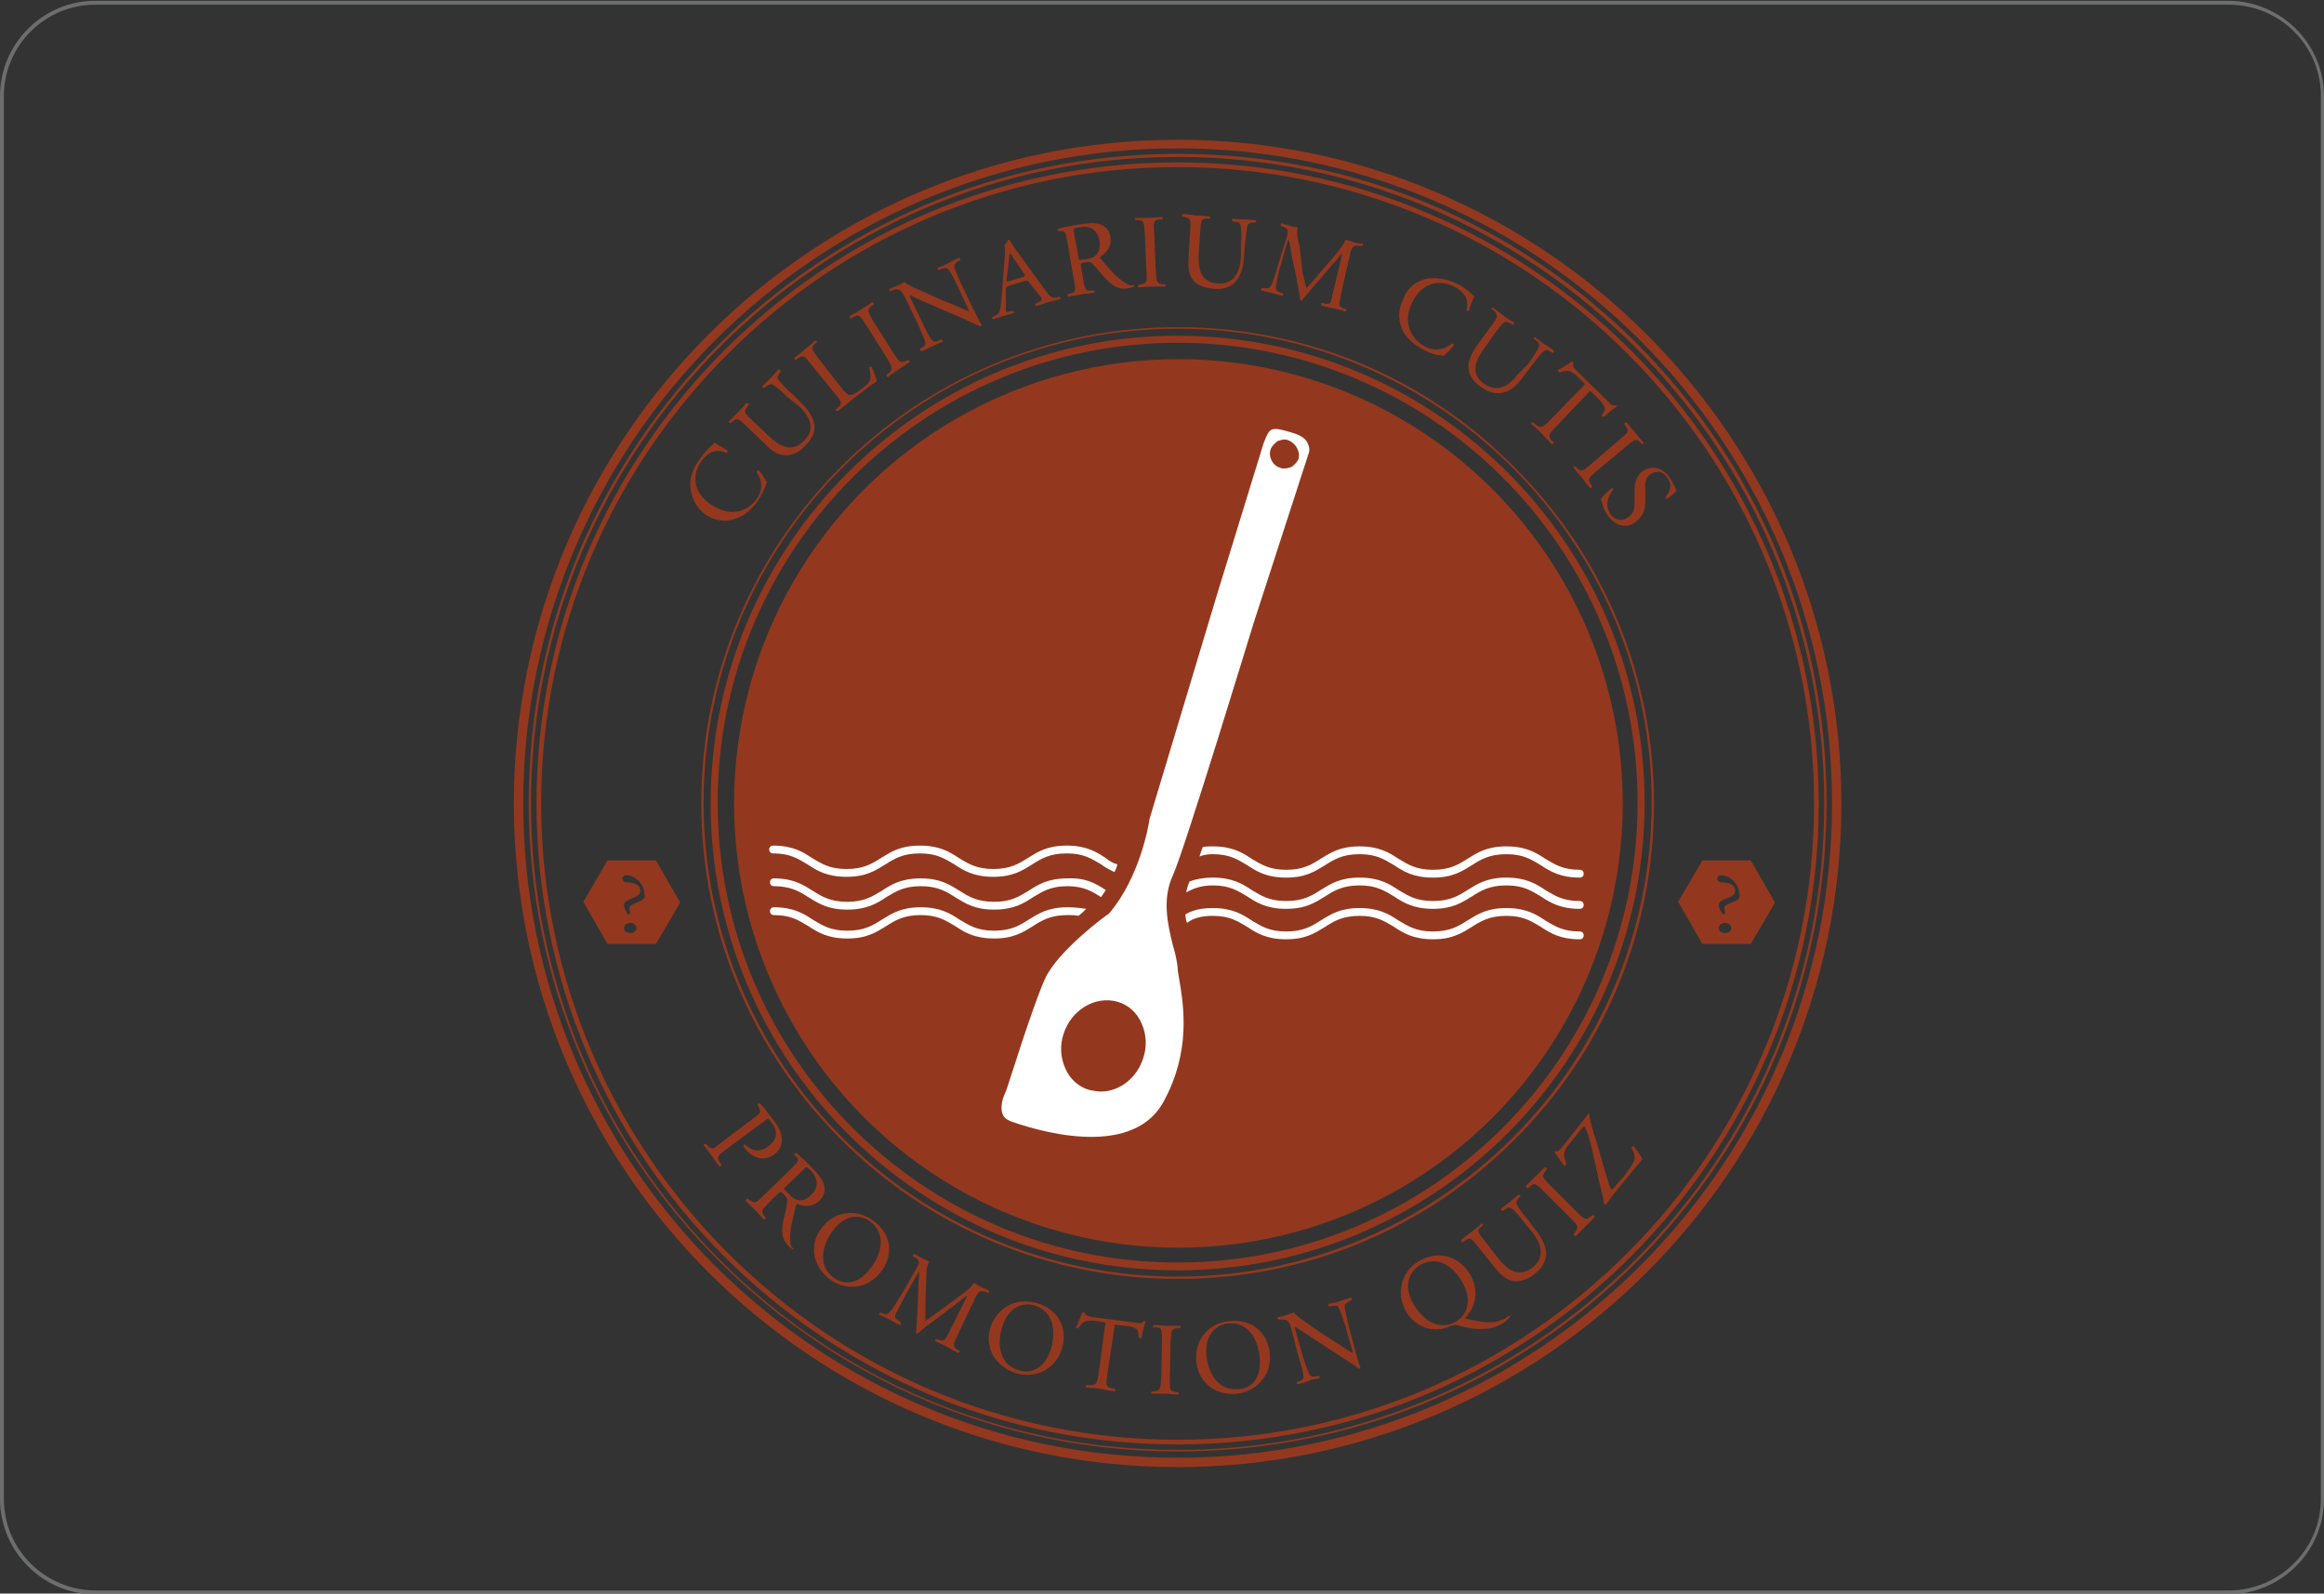
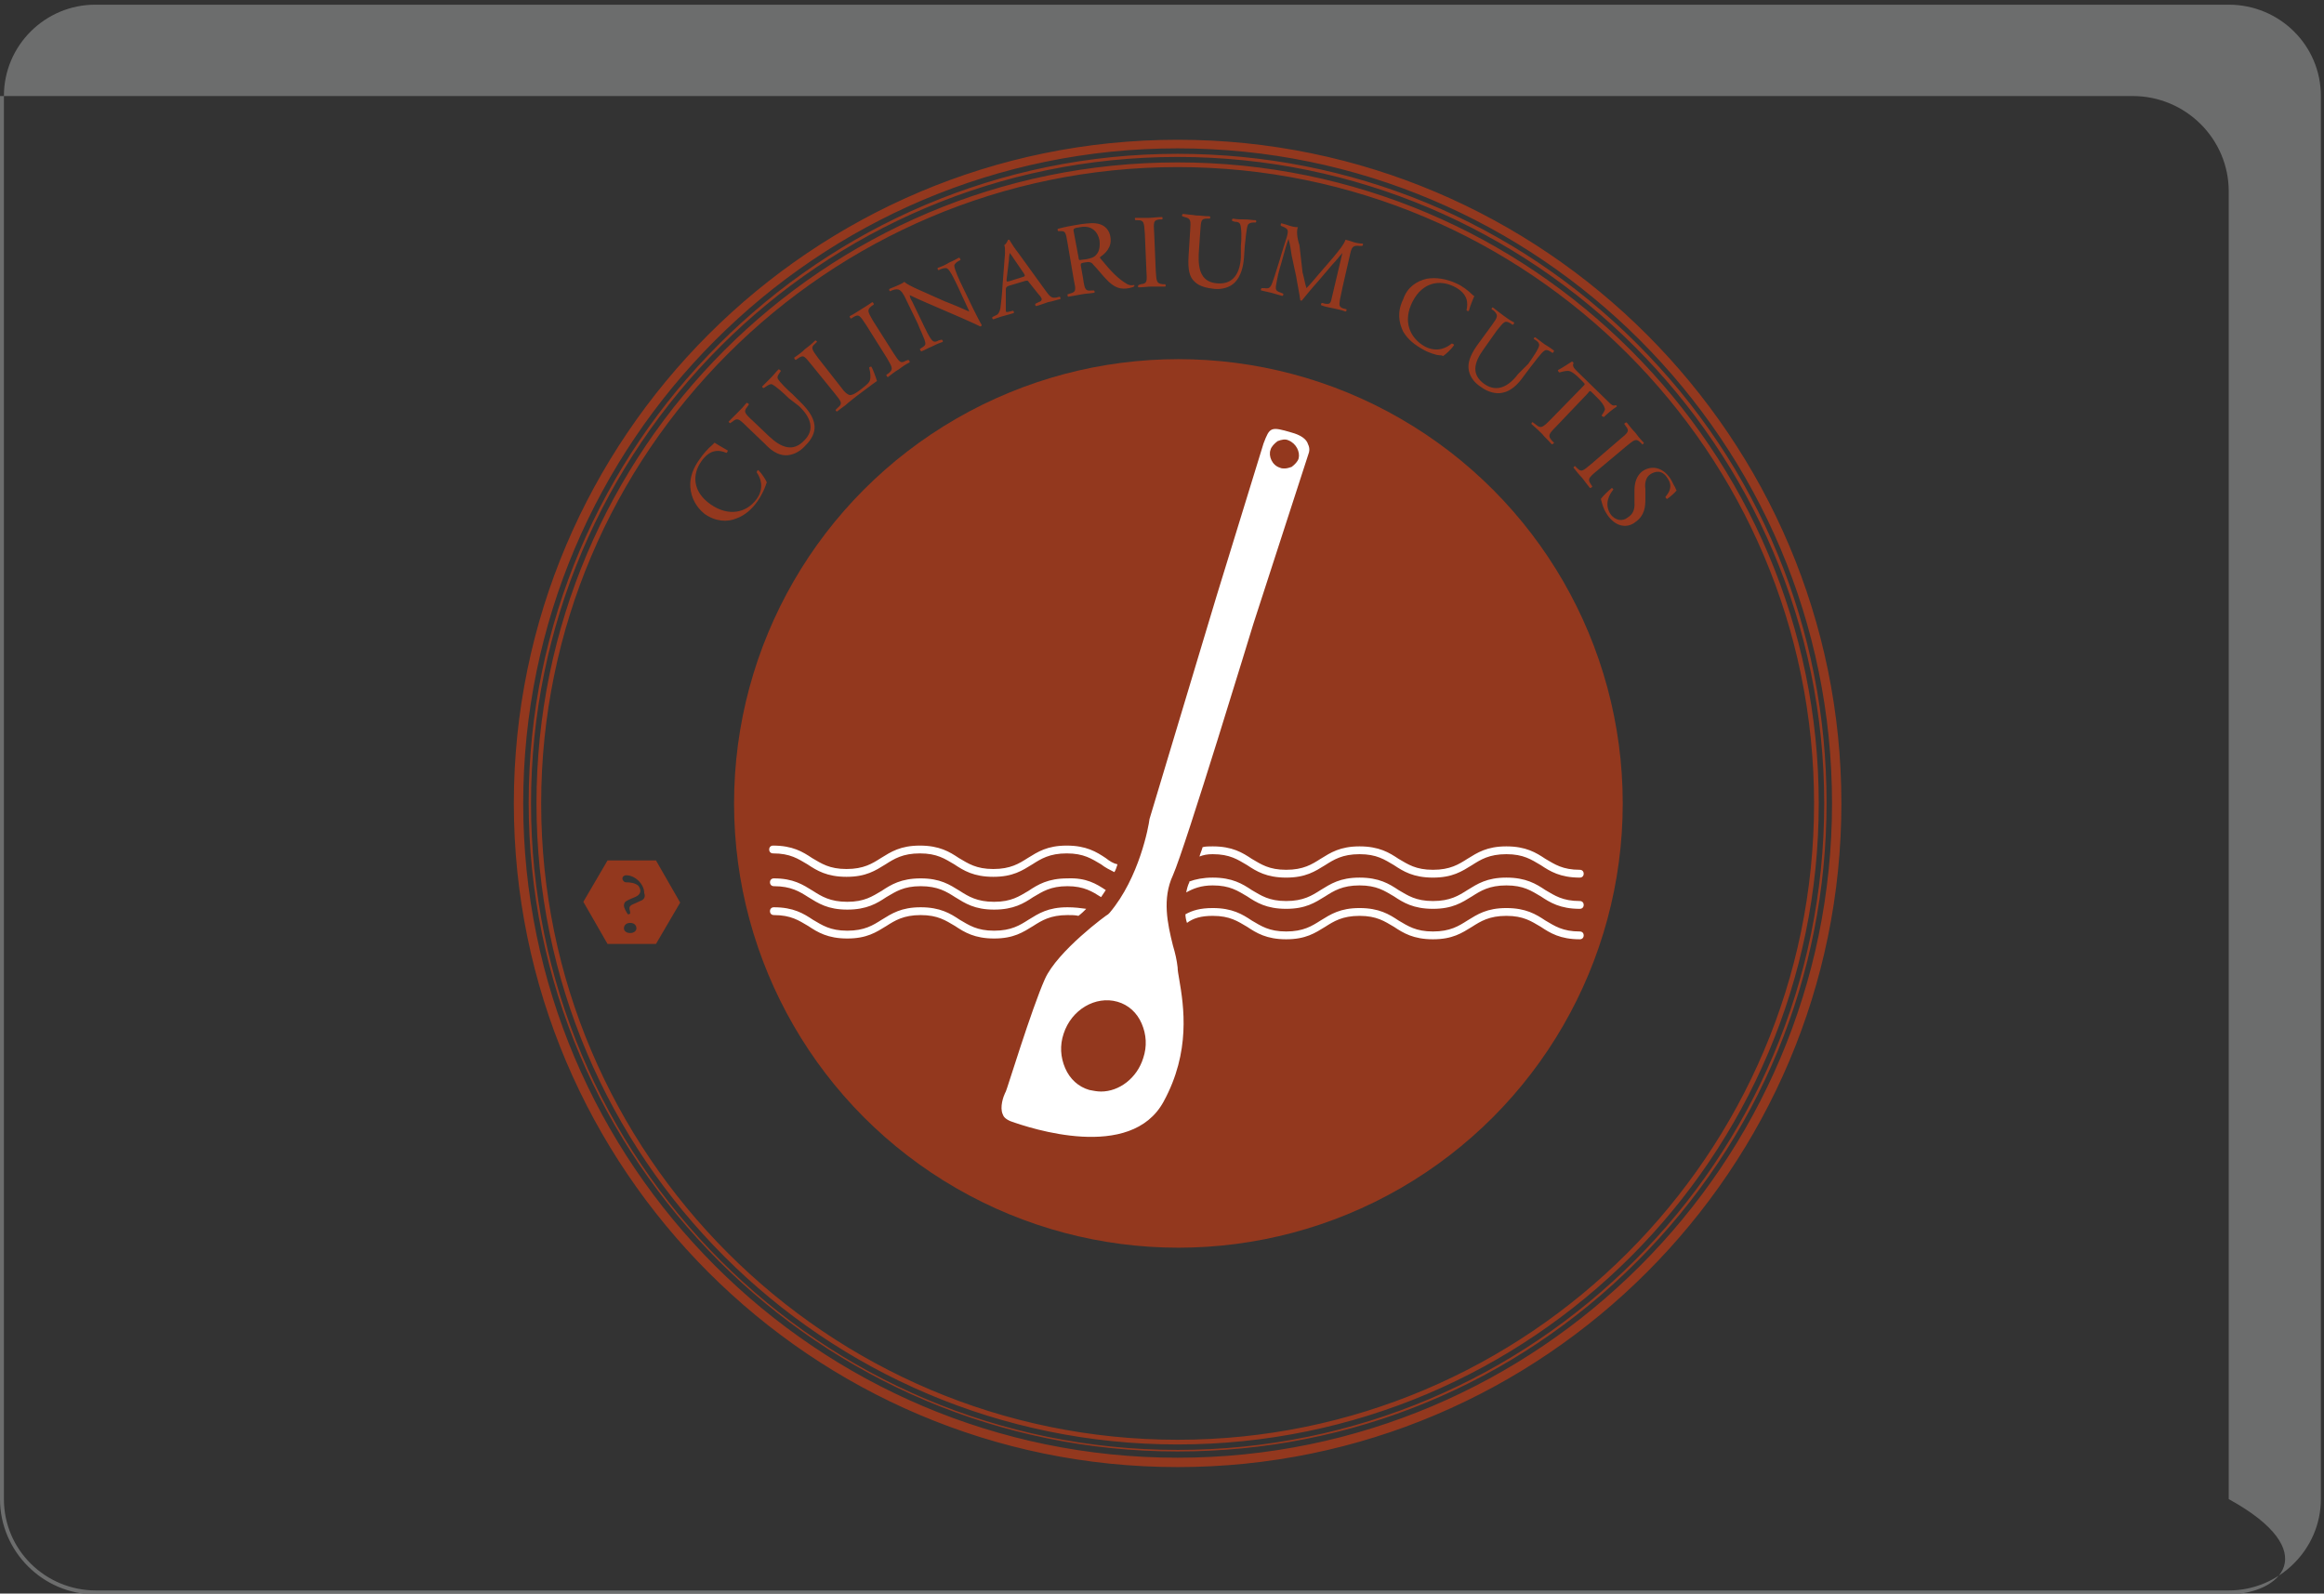
<svg xmlns="http://www.w3.org/2000/svg" version="1.1" id="Ebene_1" x="0px" y="0px" viewBox="0 0 297.6 204.1" style="enable-background:new 0 0 297.6 204.1;" xml:space="preserve">
  <rect x="0" y="0" width="297.6" height="204.1" fill="#333333" stroke="none" />
  <style type="text/css">
	.st0{fill:#6C6D6D;}
	.st1{fill:#93381E;}
	.st2{fill:#FFFFFF;}
</style>
-   <path class="st0" d="M285.3,204.2H12.2C5.5,204.2,0,198.7,0,192V12.3C0,5.6,5.5,0.1,12.2,0.1h273.1c6.8,0,12.3,5.5,12.3,12.2V192  C297.6,198.7,292.1,204.2,285.3,204.2z M12.2,0.6C5.8,0.6,0.5,5.8,0.5,12.3V192c0,6.5,5.3,11.7,11.8,11.7h273.1  c6.5,0,11.8-5.3,11.8-11.7V12.3c0-6.5-5.3-11.7-11.8-11.7C285.3,0.6,12.2,0.6,12.2,0.6z" />
+   <path class="st0" d="M285.3,204.2H12.2C5.5,204.2,0,198.7,0,192V12.3h273.1c6.8,0,12.3,5.5,12.3,12.2V192  C297.6,198.7,292.1,204.2,285.3,204.2z M12.2,0.6C5.8,0.6,0.5,5.8,0.5,12.3V192c0,6.5,5.3,11.7,11.8,11.7h273.1  c6.5,0,11.8-5.3,11.8-11.7V12.3c0-6.5-5.3-11.7-11.8-11.7C285.3,0.6,12.2,0.6,12.2,0.6z" />
  <g>
    <circle class="st1" cx="150.9" cy="102.9" r="56.9" />
    <path class="st1" d="M150.8,185c-45.3,0-82.1-36.8-82.1-82.1s36.8-82.1,82.1-82.1c45.3,0,82.1,36.8,82.1,82.1S196.1,185,150.8,185z    M150.8,21.4c-44.9,0-81.5,36.6-81.5,81.5s36.6,81.5,81.5,81.5c44.9,0,81.5-36.6,81.5-81.5C232.3,57.9,195.7,21.4,150.8,21.4z    M150.8,185.9c-45.8,0-83.1-37.3-83.1-83.1c0-45.8,37.3-83.1,83.1-83.1c22.2,0,43.1,8.6,58.8,24.3c15.7,15.7,24.3,36.6,24.3,58.8   c0,22.2-8.6,43.1-24.3,58.8S173,185.9,150.8,185.9z M150.8,20.1c-45.7,0-82.8,37.1-82.8,82.8c0,45.7,37.1,82.8,82.8,82.8   c45.7,0,82.8-37.1,82.8-82.8C233.6,57.2,196.4,20.1,150.8,20.1z M150.8,187.9c-46.9,0-85-38.2-85-85c0-46.9,38.2-85,85-85   c46.9,0,85,38.2,85,85C235.8,149.7,197.7,187.9,150.8,187.9z M150.8,19C104.6,19,67,56.6,67,102.9c0,46.2,37.6,83.8,83.8,83.8   c46.2,0,83.8-37.6,83.8-83.8C234.6,56.6,197,19,150.8,19z" />
-     <path class="st1" d="M150.8,162.7c-33,0-59.8-26.8-59.8-59.8S117.8,43,150.8,43c33,0,59.8,26.8,59.8,59.8   C210.6,135.8,183.8,162.7,150.8,162.7z M150.8,43.9c-32.5,0-58.9,26.4-58.9,58.9c0,32.5,26.4,58.9,58.9,58.9   c32.5,0,58.9-26.4,58.9-58.9S183.3,43.9,150.8,43.9z M150.8,163.8c-33.6,0-61-27.3-61-60.9s27.3-61,61-61   c16.3,0,31.6,6.3,43.1,17.9c11.5,11.5,17.9,26.8,17.9,43.1s-6.3,31.6-17.9,43.1C182.4,157.5,167.1,163.8,150.8,163.8z M150.8,42.1   c-33.5,0-60.7,27.2-60.7,60.7c0,33.5,27.2,60.7,60.7,60.7c33.5,0,60.7-27.2,60.7-60.7C211.5,69.4,184.3,42.1,150.8,42.1z" />
    <path class="st1" d="M88.4,62.4c-0.1-1.3,0.4-2.5,1.2-3.6c0.4-0.6,1.1-1.4,1.6-1.8c0.1-0.1,0.2-0.2,0.3-0.3c0.3,0.2,1,0.6,1.7,1   c0,0.1-0.1,0.3-0.2,0.3c-0.9-0.4-2.1-0.5-3.2,1.1c-1.2,1.7-1.1,3.9,1.2,5.5c2.3,1.6,4.6,1.1,5.9-0.7c1-1.4,0.5-2.7,0-3.4   c0-0.1,0.1-0.3,0.2-0.3c0.5,0.5,1,1.3,1.1,1.6c-0.1,0.1-0.1,0.3-0.2,0.5c-0.1,0.3-0.5,1.2-1,1.9c-0.7,1-1.6,1.8-2.7,2.2   c-1.2,0.5-2.7,0.4-4.1-0.6C89.1,64.9,88.5,63.7,88.4,62.4z M101,51c-0.6-0.6-1.7-1.6-2.2-1.8c-0.2,0-0.4,0.1-0.7,0.3l-0.3,0.2   c-0.1,0-0.2-0.1-0.2-0.2c0.4-0.4,0.7-0.7,1.1-1.1c0.4-0.4,0.6-0.7,1-1.1c0.1,0,0.2,0.1,0.3,0.2l-0.2,0.3c-0.2,0.3-0.3,0.5-0.2,0.7   c0.2,0.4,1.3,1.5,1.9,2l1.1,1.1c0.8,0.8,1.6,1.8,1.7,2.9c0.1,0.9-0.4,1.8-1.1,2.5c-0.6,0.7-1.4,1.2-2.3,1.3c-0.9,0.1-1.9-0.3-3-1.5   l-2.3-2.2c-1-1-1.2-1.1-1.8-0.6l-0.3,0.2c-0.1,0-0.2-0.2-0.2-0.2c0.5-0.5,0.8-0.8,1.2-1.2c0.4-0.4,0.7-0.7,1.1-1.2   c0.1,0,0.3,0.1,0.3,0.2l-0.2,0.3c-0.5,0.6-0.4,0.8,0.7,1.8l2.1,2c1.6,1.5,3.1,2,4.5,0.5c1.4-1.4,0.8-3-0.7-4.4L101,51z M103.9,46.7   c-0.9-1.1-1-1.3-1.7-0.8l-0.3,0.2c-0.1,0-0.2-0.2-0.2-0.3c0.6-0.4,1-0.7,1.4-1.1c0.4-0.3,0.8-0.6,1.3-1.1c0.1,0,0.3,0.2,0.2,0.2   l-0.2,0.2c-0.6,0.5-0.5,0.7,0.4,1.9l2.9,3.7c0.5,0.7,0.8,0.9,1.1,1c0.2,0,0.5,0,1.4-0.7c0.9-0.7,1.1-0.9,1.2-1.2   c0.1-0.3,0.1-0.9-0.1-1.6c0-0.1,0.3-0.2,0.3-0.1c0.1,0.1,0.6,1.4,0.7,1.8c-0.6,0.4-1.6,1.2-2.7,2l-1,0.8c-0.4,0.4-0.8,0.6-1.4,1.1   c-0.1,0-0.2-0.1-0.2-0.2l0.3-0.3c0.6-0.5,0.5-0.7-0.4-1.8L103.9,46.7z M110.9,41.6c-0.8-1.2-0.9-1.4-1.6-1l-0.3,0.2   c-0.1,0-0.2-0.2-0.2-0.3c0.6-0.3,1-0.6,1.5-0.9c0.5-0.3,0.8-0.5,1.4-0.9c0.1,0,0.2,0.2,0.2,0.3l-0.3,0.2c-0.6,0.5-0.5,0.7,0.2,1.9   l2.6,4.1c0.8,1.2,0.9,1.4,1.6,1l0.3-0.1c0.1,0,0.2,0.2,0.2,0.3c-0.6,0.3-1,0.6-1.4,0.9c-0.5,0.3-0.9,0.6-1.4,1   c-0.1,0-0.2-0.2-0.2-0.3l0.3-0.2c0.6-0.5,0.5-0.7-0.2-1.9L110.9,41.6z M124.6,39.5c0.2,0.4,0.9,1.8,1.1,2.1c0,0.1,0,0.2-0.2,0.2   c-0.2-0.1-0.8-0.4-2.4-1.1l-4.4-1.9c-0.5-0.2-1.8-0.8-2.2-1l0,0c0,0.2,0.1,0.5,0.3,0.8l1.3,2.7c0.3,0.6,1,2.2,1.4,2.4   c0.1,0.1,0.4,0.1,0.7-0.1l0.4-0.1c0.1,0.1,0.2,0.2,0.1,0.3c-0.6,0.2-1,0.4-1.4,0.6c-0.5,0.2-0.8,0.4-1.3,0.6   c-0.1,0-0.2-0.2-0.2-0.3l0.3-0.2c0.3-0.2,0.4-0.3,0.4-0.5c0-0.5-0.8-2-1-2.6l-1.7-3.5c-0.2-0.3-0.3-0.6-0.7-0.8   c-0.3-0.1-0.6,0-0.9,0.1l-0.2,0.1c-0.1,0-0.2-0.2-0.1-0.3c0.5-0.2,1.2-0.5,1.4-0.6c0.2-0.1,0.4-0.2,0.5-0.3   c0.5,0.5,2.8,1.4,3.4,1.7l1.8,0.8c1.3,0.5,2.2,0.9,3.1,1.3l0,0c0-0.1-0.1-0.3-0.2-0.5l-1.2-2.6c-0.3-0.6-1-2.2-1.4-2.4   c-0.1-0.1-0.4-0.1-0.9,0.1l-0.2,0.1c-0.1,0-0.2-0.2-0.1-0.3c0.6-0.2,1-0.4,1.5-0.7c0.5-0.2,0.8-0.4,1.2-0.6c0.1,0,0.2,0.2,0.2,0.3   l-0.2,0.1c-0.4,0.2-0.6,0.5-0.6,0.6c0,0.5,0.7,2,1,2.6L124.6,39.5z M131.8,36.2c-0.2-0.3-0.2-0.3-0.6-0.2l-2,0.6   c-0.3,0.1-0.4,0.2-0.4,0.5l0,1.5c0,0.6,0,1,0,1.2c0,0.2,0.1,0.2,0.5,0.1l0.4-0.1c0.1,0,0.2,0.2,0.1,0.3c-0.3,0.1-0.7,0.2-1.4,0.4   c-0.4,0.1-0.9,0.3-1.2,0.4c-0.1,0-0.2-0.2-0.1-0.3l0.4-0.2c0.3-0.1,0.5-0.4,0.6-0.9c0.1-0.7,0.2-1.6,0.3-3.2l0.3-3.9   c0-0.5,0-0.8-0.1-1c0.3-0.2,0.4-0.5,0.5-0.7c0.1,0,0.2,0,0.2,0.1c0.3,0.5,0.7,1.1,1.1,1.6l3.4,4.7c0.7,1,0.9,1.1,1.5,1l0.4-0.1   c0.1,0,0.1,0.3,0.1,0.3c-0.5,0.1-1,0.3-1.6,0.4c-0.6,0.2-1.1,0.4-1.5,0.5c-0.1,0-0.2-0.2-0.1-0.3l0.4-0.2c0.3-0.1,0.4-0.2,0.4-0.4   c0-0.1-0.2-0.4-0.4-0.6L131.8,36.2z M128.9,35.8c0,0.3,0,0.3,0.4,0.2l1.6-0.5c0.4-0.1,0.4-0.2,0.2-0.5l-1.3-1.9   c-0.2-0.3-0.4-0.6-0.5-0.7l0,0c0,0.1-0.1,0.4-0.1,0.9L128.9,35.8z M136.7,31.1c-0.2-1.3-0.3-1.5-0.8-1.5l-0.4,0   c-0.1-0.1-0.1-0.3,0-0.3c0.7-0.2,1.7-0.4,3-0.6c0.8-0.1,1.6-0.2,2.3,0c0.7,0.2,1.3,0.8,1.4,1.7c0.2,1.3-0.7,2.1-1.3,2.5   c-0.1,0.1,0,0.2,0.1,0.3c1.3,1.6,2.2,2.5,3.2,3.1c0.3,0.2,0.6,0.3,1,0.2c0.1,0,0.1,0.1,0,0.2c-0.1,0.1-0.3,0.1-0.6,0.2   c-1.1,0.2-1.9,0-3-1.2c-0.4-0.4-1.1-1.3-1.6-1.8c-0.2-0.3-0.5-0.4-1-0.3c-0.6,0.1-0.6,0.1-0.6,0.4l0.3,1.7c0.2,1.4,0.3,1.6,1.1,1.5   l0.3,0c0.1,0.1,0.1,0.3,0,0.3c-0.6,0.1-1.1,0.1-1.6,0.2c-0.6,0.1-1,0.2-1.7,0.3c-0.1,0-0.1-0.2-0.1-0.3l0.3-0.1   c0.8-0.2,0.8-0.4,0.5-1.8L136.7,31.1z M138.1,32.9c0,0.2,0.1,0.4,0.1,0.4c0,0,0.2,0,0.9-0.1c0.5-0.1,1-0.2,1.3-0.6   c0.3-0.3,0.5-0.9,0.4-1.8c-0.2-1.1-1-2-2.5-1.7c-0.8,0.1-0.9,0.2-0.8,0.6L138.1,32.9z M146.6,29.9c-0.1-1.4-0.1-1.7-0.9-1.7l-0.3,0   c-0.1-0.1-0.1-0.3,0-0.3c0.7,0,1.1,0,1.7,0c0.5,0,1-0.1,1.7-0.1c0.1,0,0.1,0.3,0,0.3l-0.3,0c-0.8,0.1-0.8,0.3-0.7,1.8l0.2,4.8   c0.1,1.4,0.1,1.6,0.9,1.7l0.3,0c0.1,0.1,0.1,0.3,0,0.3c-0.7,0-1.1,0-1.7,0c-0.6,0-1,0.1-1.7,0.1c-0.1,0-0.1-0.2,0-0.3l0.3-0.1   c0.8-0.1,0.8-0.3,0.7-1.8L146.6,29.9z M158.9,31.5c0.1-0.8,0.1-2.4-0.1-2.8c-0.1-0.2-0.3-0.3-0.7-0.3l-0.3-0.1   c-0.1-0.1,0-0.3,0.1-0.3c0.5,0.1,1,0.1,1.5,0.1c0.6,0,0.9,0.1,1.4,0.1c0.1,0.1,0.1,0.2,0,0.3l-0.3,0c-0.3,0-0.6,0.1-0.7,0.3   c-0.2,0.4-0.3,2-0.4,2.7l-0.1,1.5c-0.1,1.2-0.4,2.4-1.2,3.2c-0.6,0.6-1.6,0.9-2.6,0.8c-0.9-0.1-1.9-0.3-2.5-0.9   c-0.7-0.6-0.9-1.6-0.8-3.3l0.2-3.2c0.1-1.4,0.1-1.6-0.7-1.8l-0.3-0.1c-0.1-0.1,0-0.3,0.1-0.3c0.7,0.1,1.1,0.1,1.7,0.2   c0.6,0,1,0.1,1.7,0.1c0.1,0,0.1,0.3,0,0.3l-0.3,0c-0.8,0-0.8,0.2-0.9,1.6l-0.2,2.9c-0.1,2.2,0.4,3.7,2.5,3.8c2,0.1,2.8-1.4,2.9-3.4   L158.9,31.5z M166.8,34.9c0.2,0.7,0.3,1.4,0.5,2l0,0c0.5-0.5,1-1.1,1.5-1.7l1.9-2.2c0.9-1.1,1.4-1.7,1.6-2.3c0.4,0.1,0.7,0.2,1,0.3   c0.3,0.1,0.8,0.2,1.2,0.2c0.1,0.1,0,0.3-0.1,0.3l-0.3,0c-0.8-0.1-1,0.1-1.2,1c-0.3,1.4-0.9,3.8-1.3,5.8c-0.1,0.7-0.2,1,0.4,1.2   l0.4,0.1c0.1,0.1,0,0.3-0.1,0.3c-0.5-0.2-1.1-0.3-1.5-0.4c-0.5-0.1-1.1-0.2-1.6-0.4c-0.1-0.1,0-0.3,0.1-0.3l0.4,0.1   c0.7,0.1,0.7-0.1,0.9-1l1.3-5.5l0,0c-0.1,0.1-0.9,1.1-1.3,1.5l-1.7,2c-0.9,1-1.8,2.1-2.2,2.6c0,0-0.1,0-0.1,0c0,0-0.1,0-0.1-0.1   c-0.1-0.8-0.4-2.2-0.5-2.9l-0.6-2.8c-0.1-0.7-0.2-1.4-0.4-2.1l0,0c-0.3,0.8-0.5,1.6-0.7,2.3c-0.2,0.8-0.6,1.9-0.8,3.1   c-0.2,1-0.2,1.2,0.3,1.4l0.5,0.2c0.1,0.1,0,0.3-0.1,0.3c-0.4-0.1-1-0.3-1.4-0.4c-0.4-0.1-0.9-0.2-1.3-0.3c-0.1-0.1,0-0.3,0.1-0.3   l0.3,0c0.6,0.1,0.8,0,1.1-0.9c0.3-0.8,0.5-1.6,0.9-2.8c0.3-1.1,0.7-2.2,0.9-2.9c0.2-0.8,0.2-1-0.6-1.3l-0.2-0.1   c0-0.1,0-0.3,0.1-0.3c0.4,0.1,0.7,0.2,1,0.3c0.3,0.1,0.7,0.2,1.1,0.2c-0.2,0.5-0.1,1.4,0.2,2.3L166.8,34.9z M182.7,35.7   c1.2-0.2,2.5,0,3.8,0.6c0.7,0.3,1.5,0.9,2,1.4c0.1,0.1,0.2,0.2,0.3,0.2c-0.1,0.3-0.5,1.1-0.7,1.9c-0.1,0.1-0.3,0-0.3-0.1   c0.2-0.9,0.2-2.1-1.6-3c-1.8-0.9-4-0.6-5.3,1.9c-1.3,2.5-0.4,4.7,1.6,5.8c1.6,0.8,2.8,0.1,3.4-0.4c0.1,0,0.3,0.1,0.3,0.2   c-0.4,0.6-1.1,1.2-1.4,1.4c-0.2-0.1-0.3-0.1-0.5-0.1c-0.3,0-1.3-0.3-2-0.7c-1.1-0.6-2-1.3-2.6-2.3c-0.6-1.2-0.8-2.6,0-4.2   C180.2,36.8,181.4,36,182.7,35.7z M195.7,46.6c0.5-0.7,1.4-2,1.4-2.4c0-0.2-0.1-0.4-0.4-0.6l-0.3-0.2c0-0.1,0.1-0.2,0.2-0.2   c0.4,0.3,0.8,0.6,1.2,0.9c0.5,0.3,0.8,0.5,1.2,0.8c0,0.1-0.1,0.3-0.2,0.3l-0.3-0.2c-0.3-0.2-0.6-0.2-0.7-0.1   c-0.4,0.2-1.3,1.5-1.8,2.1l-0.9,1.2c-0.7,1-1.6,1.9-2.7,2.1c-0.8,0.2-1.9-0.1-2.7-0.7c-0.8-0.5-1.4-1.2-1.6-2.1   c-0.2-0.9,0.1-1.9,1-3.2l1.9-2.6c0.8-1.1,0.9-1.3,0.3-1.9l-0.3-0.2c0-0.1,0.1-0.3,0.2-0.2c0.5,0.4,0.9,0.7,1.3,1   c0.4,0.3,0.8,0.6,1.4,0.9c0,0.1-0.1,0.3-0.2,0.3l-0.3-0.2c-0.7-0.4-0.8-0.2-1.7,0.9l-1.7,2.4c-1.3,1.8-1.6,3.3,0.1,4.5   c1.6,1.1,3.1,0.3,4.3-1.3L195.7,46.6z M199.3,54.6c-1,1-1.1,1.2-0.6,1.8l0.3,0.3c0,0.1-0.2,0.2-0.3,0.2c-0.5-0.6-0.9-0.9-1.2-1.3   c-0.4-0.4-0.7-0.7-1.4-1.3c0-0.1,0.1-0.3,0.2-0.2l0.4,0.3c0.6,0.5,0.8,0.4,1.8-0.6l4.2-4.3c0.3-0.3,0.3-0.3,0-0.6l-0.5-0.5   c-0.4-0.4-1-0.9-1.4-0.9c-0.4,0-0.7,0.1-1.1,0.2c-0.1,0-0.2-0.2-0.2-0.3c0.6-0.3,1.3-0.8,1.8-1.1c0,0,0.2,0.1,0.2,0.2   c-0.2,0.4,0.1,0.7,0.5,1.1l3.9,3.8c0.5,0.5,0.6,0.6,1,0.5c0.1,0,0.2,0.1,0.1,0.2c-0.5,0.3-1.3,1-1.6,1.3c-0.1,0-0.3-0.1-0.3-0.2   c0.2-0.3,0.5-0.7,0.4-0.9c-0.1-0.4-0.4-0.8-0.9-1.3l-0.7-0.7c-0.3-0.3-0.3-0.3-0.6,0.1L199.3,54.6z M207.4,56.3   c1.1-0.9,1.3-1.1,0.8-1.7l-0.2-0.3c0-0.1,0.2-0.2,0.3-0.2c0.4,0.5,0.7,0.9,1.1,1.3c0.3,0.4,0.6,0.8,1.1,1.3c0,0.1-0.2,0.3-0.2,0.2   l-0.2-0.2c-0.6-0.6-0.8-0.4-1.9,0.5l-3.7,3.1c-1.1,0.9-1.2,1.1-0.8,1.7l0.2,0.3c0,0.1-0.2,0.2-0.3,0.2c-0.4-0.5-0.7-0.9-1-1.3   c-0.4-0.4-0.7-0.8-1.1-1.3c0-0.1,0.1-0.2,0.2-0.2l0.2,0.2c0.6,0.6,0.7,0.5,1.9-0.5L207.4,56.3z M205.8,65.9c-0.6-0.9-0.7-1.7-0.8-2   c0.2-0.3,0.9-1,1.4-1.4c0.1,0,0.2,0.2,0.2,0.2c-0.5,0.6-1.2,1.8-0.4,3.1c0.6,0.9,1.6,1,2.2,0.5c0.5-0.3,1-0.8,0.9-2l0-1.5   c0-0.8,0.2-1.9,1.1-2.5c1.1-0.7,2.5-0.5,3.5,1c0.2,0.3,0.4,0.8,0.6,1.1c0.1,0.2,0.1,0.3,0.2,0.4c-0.2,0.3-0.8,0.8-1.2,1.1   c-0.1,0-0.3-0.2-0.2-0.3c0.4-0.5,1-1.3,0.2-2.4c-0.7-1.1-1.6-0.8-2.1-0.5c-0.7,0.4-0.8,1.3-0.7,1.9l0,1.3c0,1-0.1,2.1-1.2,2.9   C208.3,67.8,206.8,67.4,205.8,65.9z" />
-     <path class="st1" d="M93,147.2c-1.1,0.8-1.3,1-0.8,1.7l0.2,0.3c0,0.1-0.2,0.2-0.3,0.2c-0.4-0.6-0.7-1-1-1.4c-0.3-0.5-0.6-0.8-1-1.3   c0-0.1,0.1-0.2,0.3-0.2l0.2,0.2c0.6,0.6,0.7,0.5,1.8-0.4l4-3c0.9-0.7,1.1-0.8,0.8-1.4l-0.2-0.4c0-0.1,0.2-0.2,0.3-0.2   c0.5,0.5,1,1.2,1.7,2.1s1.1,1.7,1.1,2.4c0.1,0.7-0.2,1.5-1,2.1c-1,0.7-2,0.5-2.5,0.2c-0.6-0.3-1.1-0.8-1.4-1.3   c0-0.1,0.1-0.2,0.2-0.2c1.1,1,2.1,0.9,3,0.2c1.1-0.8,1.3-1.9,0.4-3c-0.4-0.6-0.5-0.6-0.8-0.3L93,147.2z M101.3,149.7   c0.9-0.9,1.1-1.1,0.7-1.5l-0.3-0.3c0-0.1,0.1-0.3,0.3-0.2c0.6,0.5,1.3,1.1,2.2,2.1c0.6,0.6,1.1,1.2,1.3,1.9   c0.2,0.7,0.1,1.5-0.6,2.1c-0.9,0.9-2.1,0.7-2.8,0.4c-0.1,0-0.2,0.2-0.2,0.3c-0.5,2-0.8,3.3-0.7,4.5c0,0.3,0.1,0.7,0.4,0.9   c0,0.1,0,0.2-0.1,0.1c-0.1-0.1-0.3-0.2-0.5-0.4c-0.8-0.8-1-1.6-0.7-3.2c0.1-0.6,0.4-1.6,0.5-2.4c0.1-0.4,0-0.6-0.4-1   c-0.4-0.4-0.5-0.4-0.7-0.2l-1.2,1.2c-1,1-1.1,1.1-0.6,1.8l0.2,0.2c0,0.1-0.2,0.2-0.3,0.2c-0.4-0.5-0.7-0.8-1.1-1.2   c-0.4-0.4-0.7-0.7-1.2-1.2c0-0.1,0.1-0.2,0.2-0.3l0.3,0.2c0.6,0.5,0.8,0.4,1.8-0.6L101.3,149.7z M100.7,151.9   c-0.2,0.2-0.3,0.3-0.3,0.3c0,0.1,0.1,0.2,0.6,0.7c0.3,0.4,0.7,0.7,1.2,0.8c0.5,0.1,1,0,1.7-0.7c0.8-0.7,1-1.9,0-3   c-0.6-0.6-0.7-0.6-0.9-0.3L100.7,151.9z M105.2,157.3c1.6-2.2,4.5-2.6,6.7-0.9c2.5,1.9,2.4,4.6,0.9,6.5c-1.7,2.2-4.5,2.5-6.6,0.9   C103.9,162,103.7,159.2,105.2,157.3z M111.5,162.4c1.4-1.8,2-4.3,0-5.9c-1.1-0.9-3.2-1.2-4.9,1.2c-1.2,1.6-2,4.3,0.1,5.9   C108,164.6,109.9,164.6,111.5,162.4z M118.5,167.1c0,0.7,0,1.4,0,2.1l0,0c0.6-0.4,1.2-0.9,1.8-1.3l2.3-1.7c1.1-0.8,1.8-1.3,2.1-1.9   c0.4,0.2,0.6,0.4,0.9,0.5c0.3,0.2,0.7,0.3,1.1,0.5c0,0.1-0.1,0.3-0.1,0.3l-0.3-0.1c-0.8-0.3-1-0.1-1.4,0.7   c-0.6,1.3-1.7,3.5-2.5,5.3c-0.3,0.6-0.4,0.9,0.1,1.3l0.4,0.2c0,0.1-0.1,0.3-0.2,0.3c-0.5-0.3-1-0.5-1.4-0.8c-0.4-0.2-1-0.5-1.5-0.7   c-0.1-0.1,0-0.3,0.1-0.3l0.4,0.1c0.6,0.2,0.7,0,1.1-0.7l2.5-5l0,0c-0.2,0.1-1.1,0.8-1.6,1.2l-2.1,1.6c-1.1,0.8-2.2,1.6-2.7,2.1   c0,0-0.1,0-0.1,0c0,0-0.1-0.1-0.1-0.1c0.1-0.7,0.1-2.2,0.2-2.9l0.1-2.9c0-0.7,0.1-1.4,0.1-2.1l0,0c-0.4,0.7-0.8,1.4-1.2,2.1   c-0.4,0.7-1,1.8-1.5,2.8c-0.5,0.9-0.5,1.1,0,1.4l0.4,0.3c0,0.1-0.1,0.3-0.2,0.3c-0.4-0.2-0.9-0.5-1.3-0.7c-0.4-0.2-0.8-0.4-1.3-0.6   c0-0.1,0-0.3,0.1-0.3l0.3,0.1c0.5,0.2,0.7,0.2,1.3-0.6c0.5-0.8,0.9-1.4,1.6-2.6c0.6-1,1.1-2,1.5-2.6c0.4-0.7,0.4-1-0.3-1.4   l-0.2-0.1c0-0.1,0.1-0.3,0.2-0.3c0.4,0.2,0.6,0.4,0.9,0.5c0.3,0.1,0.6,0.3,1,0.5c-0.3,0.4-0.4,1.3-0.4,2.3L118.5,167.1z    M126.8,170.1c0.8-2.6,3.3-4,6-3.2c3,0.9,3.9,3.5,3.2,5.8c-0.8,2.6-3.3,3.9-5.8,3.2C127.3,175,126.1,172.5,126.8,170.1z    M134.6,172.7c0.6-2.1,0.4-4.7-2.1-5.5c-1.3-0.4-3.4,0-4.2,2.9c-0.6,1.9-0.4,4.7,2.2,5.4C132,176,133.8,175.3,134.6,172.7z    M141.8,176c-0.2,1.4-0.2,1.6,0.6,1.8l0.4,0.1c0.1,0.1,0,0.3-0.1,0.3c-0.8-0.1-1.2-0.2-1.7-0.3c-0.5-0.1-1-0.1-1.9-0.2   c-0.1-0.1-0.1-0.3,0-0.3l0.5,0c0.8,0,0.9-0.2,1.1-1.6l0.8-6c0.1-0.4,0.1-0.4-0.3-0.5l-0.7-0.1c-0.6-0.1-1.3-0.1-1.7,0.1   c-0.4,0.3-0.5,0.5-0.7,0.8c-0.1,0.1-0.3,0-0.3-0.1c0.3-0.6,0.6-1.4,0.8-1.9c0,0,0.2,0,0.3,0c0,0.4,0.5,0.5,1.1,0.6l5.4,0.7   c0.7,0.1,0.8,0.1,1.1-0.2c0.1,0,0.2,0,0.2,0.1c-0.2,0.5-0.5,1.6-0.5,2c-0.1,0.1-0.3,0.1-0.4,0c0-0.3,0-0.8-0.2-1   c-0.3-0.3-0.8-0.4-1.5-0.5l-1-0.1c-0.4-0.1-0.4,0-0.4,0.4L141.8,176z M148.8,171.7c0-1.4,0-1.7-0.8-1.7l-0.3,0   c-0.1-0.1,0-0.3,0-0.3c0.7,0,1.1,0.1,1.7,0.1c0.5,0,1,0,1.7,0c0.1,0,0.1,0.3,0,0.3l-0.3,0c-0.8,0.1-0.8,0.3-0.9,1.7l-0.1,4.8   c0,1.4,0,1.6,0.8,1.7l0.3,0c0.1,0.1,0,0.3,0,0.3c-0.7,0-1.1-0.1-1.7-0.1c-0.6,0-1,0-1.7,0c-0.1,0-0.1-0.3,0-0.3l0.3,0   c0.8-0.1,0.8-0.3,0.9-1.7L148.8,171.7z M153.2,174.4c-0.3-2.7,1.5-5,4.3-5.2c3.1-0.3,4.9,1.8,5.1,4.1c0.3,2.7-1.6,4.9-4.2,5.2   C155.4,178.8,153.4,176.8,153.2,174.4z M161.3,173.8c-0.2-2.2-1.4-4.5-4-4.3c-1.4,0.1-3.1,1.3-2.8,4.2c0.2,2,1.4,4.5,4.1,4.2   C160.2,177.9,161.6,176.5,161.3,173.8z M173.5,172.8c0.1,0.4,0.5,1.9,0.7,2.3c0,0.1-0.1,0.2-0.2,0.2c-0.2-0.2-0.7-0.5-2.2-1.5   l-4-2.6c-0.5-0.3-1.6-1.1-2-1.3l0,0c0,0.2,0.1,0.5,0.2,0.9l0.8,2.8c0.2,0.6,0.7,2.3,1,2.6c0.1,0.1,0.4,0.1,0.7,0.1l0.4-0.1   c0.1,0.1,0.1,0.2,0.1,0.3c-0.6,0.1-1.1,0.2-1.5,0.4c-0.5,0.2-0.9,0.3-1.3,0.4c-0.1,0-0.2-0.2-0.1-0.3l0.3-0.1   c0.3-0.1,0.5-0.3,0.5-0.4c0.1-0.5-0.4-2.1-0.6-2.7l-1-3.8c-0.1-0.4-0.2-0.6-0.5-0.9c-0.2-0.1-0.6-0.1-0.9-0.1l-0.2,0   c-0.1-0.1-0.2-0.3-0.1-0.3c0.6-0.1,1.3-0.3,1.5-0.4c0.2-0.1,0.4-0.1,0.6-0.2c0.4,0.6,2.5,1.9,3,2.3l1.7,1.1c1.2,0.8,2,1.3,2.8,1.8   l0,0c0-0.1,0-0.3-0.1-0.6l-0.8-2.8c-0.2-0.6-0.7-2.3-1-2.6c-0.1-0.1-0.3-0.1-0.9,0l-0.2,0c-0.1-0.1-0.2-0.3-0.1-0.3   c0.6-0.1,1.1-0.2,1.6-0.4c0.6-0.2,0.9-0.3,1.3-0.4c0.1,0,0.2,0.2,0.1,0.3l-0.2,0.1c-0.4,0.2-0.6,0.4-0.7,0.5   c-0.1,0.5,0.4,2.1,0.5,2.7L173.5,172.8z M188.3,163.3c1.1,2,0.7,4.1-0.7,5.5c0,0.1,0.1,0.1,0.2,0.1c0.9,0.2,2.5,0.6,3.7,0.4   c0.5-0.1,0.9-0.3,1.2-0.4c0.1-0.1,0.4-0.3,0.5-0.4c0.1,0,0.2,0.1,0.2,0.1c-0.3,0.4-0.7,0.8-1.2,1c-0.5,0.3-1.3,0.6-2.2,0.6   c-1.2,0.1-2.4-0.2-3.1-0.4c-0.5-0.2-0.7-0.1-1,0c-0.3,0.1-0.8,0.3-1.3,0.4c-1.9,0.3-3.6-0.6-4.6-2.3c-1.3-2.4-0.5-5.2,1.9-6.5   C184.7,160,187.1,161.2,188.3,163.3z M187.3,164.3c-1.1-2-3.1-3.6-5.4-2.3c-1.2,0.7-2.4,2.4-0.9,5c1,1.8,3.1,3.6,5.4,2.3   C187.8,168.5,188.6,166.7,187.3,164.3z M195.3,156.7c-0.5-0.7-1.5-1.9-1.9-2c-0.2-0.1-0.4,0-0.7,0.2l-0.3,0.2   c-0.1,0-0.2-0.2-0.2-0.3c0.4-0.3,0.8-0.6,1.2-0.9c0.4-0.4,0.7-0.6,1.1-0.9c0.1,0,0.2,0.1,0.2,0.2l-0.2,0.2   c-0.2,0.2-0.4,0.5-0.3,0.7c0.1,0.5,1.1,1.7,1.6,2.3l0.9,1.2c0.7,0.9,1.3,2,1.3,3.1c-0.1,0.9-0.6,1.8-1.4,2.4c-0.7,0.6-1.6,1-2.5,1   c-0.9,0-1.8-0.6-2.8-1.9l-2-2.5c-0.9-1.1-1-1.3-1.7-0.8l-0.3,0.2c-0.1,0-0.2-0.2-0.2-0.3c0.5-0.4,0.9-0.7,1.3-1   c0.4-0.3,0.8-0.6,1.3-1.1c0.1,0,0.3,0.1,0.2,0.2l-0.2,0.2c-0.6,0.5-0.5,0.7,0.4,1.8l1.8,2.3c1.3,1.7,2.8,2.4,4.4,1.1   c1.5-1.2,1.2-2.9-0.1-4.5L195.3,156.7z M197.7,152.6c-1-1-1.2-1.2-1.8-0.6l-0.3,0.2c-0.1,0-0.2-0.2-0.2-0.3   c0.5-0.5,0.8-0.8,1.2-1.2c0.4-0.4,0.7-0.7,1.2-1.2c0.1,0,0.3,0.1,0.3,0.2l-0.2,0.3c-0.5,0.6-0.4,0.8,0.6,1.8l3.4,3.4   c1,1,1.2,1.1,1.8,0.6l0.3-0.2c0.1,0,0.2,0.2,0.2,0.3c-0.5,0.5-0.8,0.8-1.2,1.2c-0.4,0.4-0.7,0.7-1.2,1.2c-0.1,0-0.3-0.1-0.3-0.2   l0.2-0.3c0.5-0.6,0.4-0.8-0.6-1.8L197.7,152.6z M203.8,146.9c-0.3-1.2-0.5-1.8-0.7-2.2c-0.1-0.2-0.1-0.3-0.2-0.4   c-0.1,0-0.2,0-0.4,0.3l-1.3,1.6c-0.7,0.8-1,1.4-0.9,1.9c0.1,0.4,0.2,0.8,0.3,1c0,0.1-0.2,0.2-0.3,0.2c-0.3-0.4-0.8-1.1-1.2-1.7   c0-0.1,0.1-0.2,0.1-0.2c0.3,0.2,0.4,0,1.1-0.8l2.2-2.8c0.6-0.8,0.9-1.1,0.9-1.2c0,0,0.1,0,0.1,0c0,0.5,0.5,2.4,0.9,3.5l1.1,3.8   c0.1,0.2,0.6,2.2,0.8,2.4c0.1,0.1,0.2,0,0.4-0.2c0.2-0.3,0.7-0.8,1.3-1.5c0.5-0.7,1.2-1.6,1.3-2.1c0.1-0.4-0.1-1-0.4-1.5   c0-0.1,0.2-0.2,0.3-0.2c0.4,0.5,1,1.3,1.1,1.7c-0.5,0.6-1,1.2-1.6,1.9l-2.2,2.7c-0.4,0.6-0.7,1-0.9,1.2c-0.1,0-0.1,0-0.2-0.1   c0-0.4-0.3-1.6-0.5-2.3L203.8,146.9z" />
    <path class="st1" d="M84,110.2l-6.2,0l-3.1,5.3l3.1,5.4l6.2,0l3.1-5.3L84,110.2z M80.7,119.5c-0.4,0-0.8-0.2-0.8-0.6   c0-0.4,0.3-0.7,0.8-0.7c0.5,0,0.8,0.3,0.8,0.7C81.5,119.2,81.2,119.5,80.7,119.5z M82.2,115.3l-1.1,0.5c-0.3,0.1-0.5,0.3-0.5,0.5   c0,0.2,0.1,0.4,0.1,0.7c-0.1,0.1-0.2,0.1-0.3,0.1c-0.2-0.3-0.5-0.8-0.5-1.1c0-0.5,0.3-0.6,0.7-0.8l0.7-0.3c0.5-0.2,0.7-0.5,0.7-0.8   c0-0.2-0.1-0.5-0.3-0.7c-0.4-0.3-0.9-0.4-1.6-0.4c-0.1,0-0.4-0.2-0.4-0.5c0-0.2,0.2-0.4,0.5-0.4c1.1,0,2.3,1.1,2.3,2.3   C82.7,114.9,82.4,115.2,82.2,115.3z" />
-     <path class="st1" d="M224.2,110.2l-6.2,0l-3.1,5.3l3.1,5.4l6.2,0l3.1-5.3L224.2,110.2z M220.9,119.5c-0.4,0-0.8-0.2-0.8-0.6   c0-0.4,0.3-0.7,0.8-0.7c0.5,0,0.8,0.3,0.8,0.7C221.7,119.2,221.4,119.5,220.9,119.5z M222.4,115.3l-1.1,0.5   c-0.3,0.1-0.5,0.3-0.5,0.5c0,0.2,0.1,0.4,0.1,0.7c-0.1,0.1-0.2,0.1-0.3,0.1c-0.2-0.3-0.5-0.8-0.5-1.1c0-0.5,0.3-0.6,0.7-0.8   l0.7-0.3c0.5-0.2,0.7-0.5,0.7-0.8c0-0.2-0.1-0.5-0.3-0.7c-0.4-0.3-0.9-0.4-1.6-0.4c-0.1,0-0.4-0.2-0.4-0.5c0-0.2,0.2-0.4,0.5-0.4   c1.1,0,2.3,1.1,2.3,2.3C222.9,114.9,222.6,115.2,222.4,115.3z" />
    <path class="st2" d="M165.4,55.4c-2.7-0.8-2.8-0.7-3.6,1.4l-6,19.5l-8.6,28.6c-0.1,0.9-1.3,7.5-5.1,12L142,117l-0.1,0.1   c-0.1,0-6.5,4.7-8.1,8.3c-1.7,3.8-4.9,14.3-5,14.4l-0.1,0.2c-0.2,0.4-0.7,1.8-0.3,2.7c0.1,0.3,0.3,0.6,1,0.9   c2.5,0.9,15.4,5.2,19.6-2.5c3.5-6.4,2.6-12.2,2-15.7c-0.1-0.6-0.2-1.1-0.2-1.5c-0.1-0.9-0.3-1.8-0.6-2.8c-0.7-2.8-1.4-6,0-9   c1.6-3.6,10.2-31.9,10.3-32.2l7.1-21.9c0,0,0.2-0.5-0.1-1.1C167.3,56.2,166.5,55.7,165.4,55.4z M146.4,135.5   c-0.8,2.6-3.1,4.3-5.4,4.3c-0.5,0-1-0.1-1.5-0.2c-1.4-0.4-2.5-1.4-3.1-2.8c-0.6-1.4-0.7-2.9-0.2-4.4c1-3.1,4.1-4.9,6.9-4.1   c1.4,0.4,2.5,1.4,3.1,2.8C146.8,132.5,146.9,134,146.4,135.5z M166.3,58.7c-0.1,0.4-0.5,0.8-0.9,1.1c-0.3,0.1-0.6,0.2-0.9,0.2   c-0.2,0-0.4,0-0.6-0.1c-1-0.3-1.5-1.5-1.2-2.3c0.1-0.4,0.5-0.8,0.9-1.1c0.5-0.2,1-0.3,1.4-0.1C166,56.8,166.5,57.9,166.3,58.7z    M141.6,114c-0.2,0.3-0.4,0.6-0.6,0.9c-1.1-0.7-2.2-1.4-4.3-1.4c-2.2,0-3.2,0.7-4.4,1.4c-1.2,0.8-2.5,1.6-5,1.6s-3.7-0.8-5-1.6   c-1.1-0.7-2.2-1.4-4.4-1.4c-2.2,0-3.2,0.7-4.4,1.4c-1.2,0.8-2.5,1.6-5,1.6c-2.5,0-3.7-0.8-5-1.6c-1.1-0.7-2.2-1.4-4.4-1.4   c-0.3,0-0.5-0.2-0.5-0.5c0-0.3,0.2-0.5,0.5-0.5c2.5,0,3.7,0.8,5,1.6c1.1,0.7,2.2,1.4,4.4,1.4c2.2,0,3.2-0.7,4.4-1.4   c1.2-0.8,2.5-1.6,5-1.6c2.5,0,3.7,0.8,5,1.6c1.1,0.7,2.2,1.4,4.4,1.4c2.2,0,3.2-0.7,4.4-1.4c1.2-0.8,2.5-1.6,5-1.6   C139.1,112.4,140.4,113.2,141.6,114z M155.3,109.4c2.2,0,3.2,0.7,4.4,1.4c1.2,0.8,2.5,1.6,5,1.6c2.5,0,3.7-0.8,5-1.6   c1.1-0.7,2.2-1.4,4.4-1.4c2.2,0,3.2,0.7,4.4,1.4c1.2,0.8,2.5,1.6,5,1.6s3.7-0.8,5-1.6c1.1-0.7,2.2-1.4,4.4-1.4s3.2,0.7,4.4,1.4   c1.2,0.8,2.5,1.6,5,1.6c0.3,0,0.5-0.2,0.5-0.5s-0.2-0.5-0.5-0.5c-2.2,0-3.2-0.7-4.4-1.4c-1.2-0.8-2.5-1.6-5-1.6s-3.7,0.8-5,1.6   c-1.1,0.7-2.2,1.4-4.4,1.4c-2.2,0-3.2-0.7-4.4-1.4c-1.2-0.8-2.5-1.6-5-1.6s-3.7,0.8-5,1.6c-1.1,0.7-2.2,1.4-4.4,1.4   c-2.2,0-3.2-0.7-4.4-1.4c-1.2-0.8-2.5-1.6-5-1.6c-0.5,0-0.9,0-1.3,0.1c-0.1,0.4-0.3,0.8-0.4,1.2   C154.1,109.5,154.6,109.4,155.3,109.4z M151.9,114.3c0.9-0.5,1.9-0.9,3.4-0.9c2.2,0,3.2,0.7,4.4,1.4c1.2,0.8,2.5,1.6,5,1.6   c2.5,0,3.7-0.8,5-1.6c1.1-0.7,2.2-1.4,4.4-1.4c2.2,0,3.2,0.7,4.4,1.4c1.2,0.8,2.5,1.6,5,1.6s3.7-0.8,5-1.6c1.1-0.7,2.2-1.4,4.4-1.4   s3.2,0.7,4.4,1.4c1.2,0.8,2.5,1.6,5,1.6c0.3,0,0.5-0.2,0.5-0.5c0-0.3-0.2-0.5-0.5-0.5c-2.2,0-3.2-0.7-4.4-1.4   c-1.2-0.8-2.5-1.6-5-1.6s-3.7,0.8-5,1.6c-1.1,0.7-2.2,1.4-4.4,1.4c-2.2,0-3.2-0.7-4.4-1.4c-1.2-0.8-2.5-1.6-5-1.6s-3.7,0.8-5,1.6   c-1.1,0.7-2.2,1.4-4.4,1.4c-2.2,0-3.2-0.7-4.4-1.4c-1.2-0.8-2.5-1.6-5-1.6c-1.2,0-2.2,0.2-3,0.5c0,0,0,0.1,0,0.1   C152.1,113.4,152,113.8,151.9,114.3z M136.7,116.2c-2.5,0-3.7,0.8-5,1.6c-1.1,0.7-2.2,1.4-4.4,1.4c-2.2,0-3.2-0.7-4.4-1.4   c-1.2-0.8-2.5-1.6-5-1.6c-2.5,0-3.7,0.8-5,1.6c-1.1,0.7-2.2,1.4-4.4,1.4c-2.2,0-3.2-0.7-4.4-1.4c-1.2-0.8-2.5-1.6-5-1.6   c-0.3,0-0.5,0.2-0.5,0.5c0,0.3,0.2,0.5,0.5,0.5c2.2,0,3.2,0.7,4.4,1.4c1.2,0.8,2.5,1.6,5,1.6c2.5,0,3.7-0.8,5-1.6   c1.1-0.7,2.2-1.4,4.4-1.4c2.2,0,3.2,0.7,4.4,1.4c1.2,0.8,2.5,1.6,5,1.6c2.5,0,3.7-0.8,5-1.6c1.1-0.7,2.2-1.4,4.4-1.4   c0.5,0,1,0,1.4,0.1c0.4-0.3,0.7-0.6,1-0.9C138.4,116.3,137.6,116.2,136.7,116.2z M155.3,117.3c2.2,0,3.2,0.7,4.4,1.4   c1.2,0.8,2.5,1.6,5,1.6c2.5,0,3.7-0.8,5-1.6c1.1-0.7,2.2-1.4,4.4-1.4c2.2,0,3.2,0.7,4.4,1.4c1.2,0.8,2.5,1.6,5,1.6s3.7-0.8,5-1.6   c1.1-0.7,2.2-1.4,4.4-1.4s3.2,0.7,4.4,1.4c1.2,0.8,2.5,1.6,5,1.6c0.3,0,0.5-0.2,0.5-0.5c0-0.3-0.2-0.5-0.5-0.5   c-2.2,0-3.2-0.7-4.4-1.4c-1.2-0.8-2.5-1.6-5-1.6s-3.7,0.8-5,1.6c-1.1,0.7-2.2,1.4-4.4,1.4c-2.2,0-3.2-0.7-4.4-1.4   c-1.2-0.8-2.5-1.6-5-1.6s-3.7,0.8-5,1.6c-1.1,0.7-2.2,1.4-4.4,1.4c-2.2,0-3.2-0.7-4.4-1.4c-1.2-0.8-2.5-1.6-5-1.6   c-1.6,0-2.6,0.3-3.5,0.8c0,0.4,0.1,0.8,0.2,1.1C152.8,117.6,153.8,117.3,155.3,117.3z M141.6,109.9c-1.2-0.8-2.5-1.6-5-1.6   s-3.7,0.8-5,1.6c-1.1,0.7-2.2,1.4-4.4,1.4c-2.2,0-3.2-0.7-4.4-1.4c-1.2-0.8-2.5-1.6-5-1.6c-2.5,0-3.7,0.8-5,1.6   c-1.1,0.7-2.2,1.4-4.4,1.4c-2.2,0-3.2-0.7-4.4-1.4c-1.2-0.8-2.5-1.6-5-1.6c-0.3,0-0.5,0.2-0.5,0.5c0,0.3,0.2,0.5,0.5,0.5   c2.2,0,3.2,0.7,4.4,1.4c1.2,0.8,2.5,1.6,5,1.6c2.5,0,3.7-0.8,5-1.6c1.1-0.7,2.2-1.4,4.4-1.4c2.2,0,3.2,0.7,4.4,1.4   c1.2,0.8,2.5,1.6,5,1.6c2.5,0,3.7-0.8,5-1.6c1.1-0.7,2.2-1.4,4.4-1.4c2.2,0,3.2,0.7,4.4,1.4c0.5,0.4,1.1,0.7,1.7,1   c0.2-0.3,0.3-0.7,0.4-1C142.6,110.6,142.1,110.3,141.6,109.9z" />
  </g>
</svg>